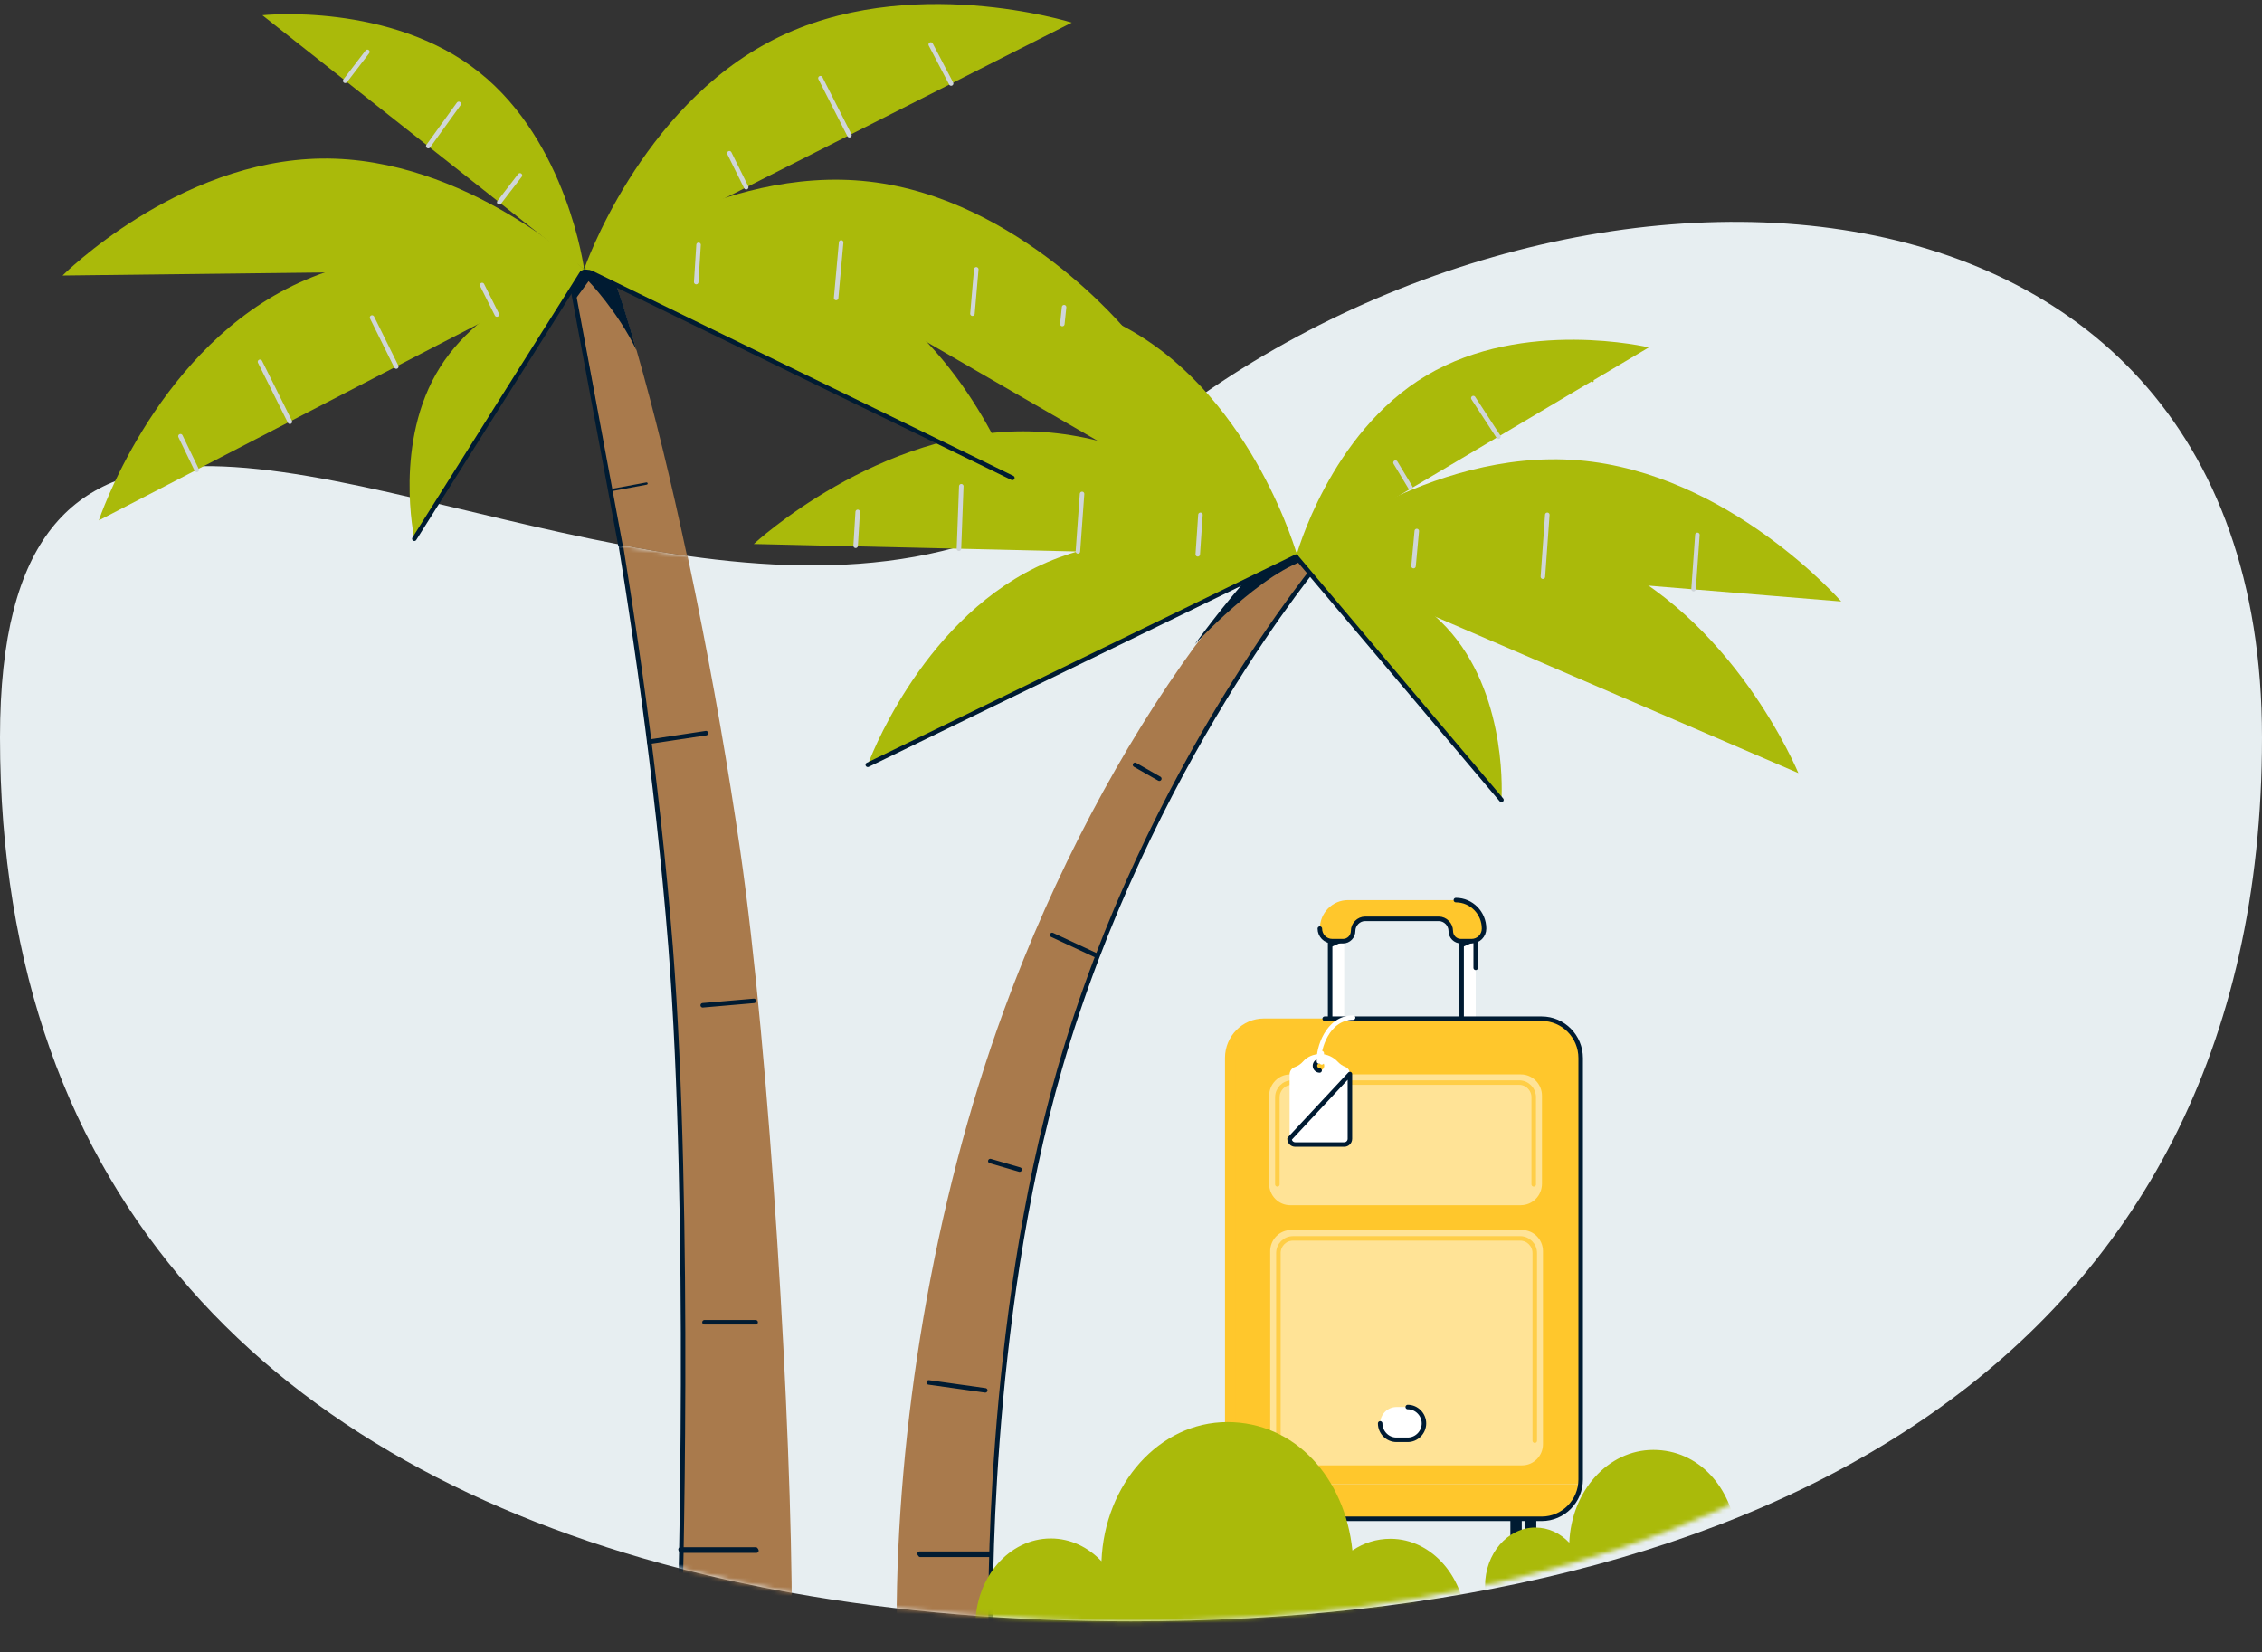
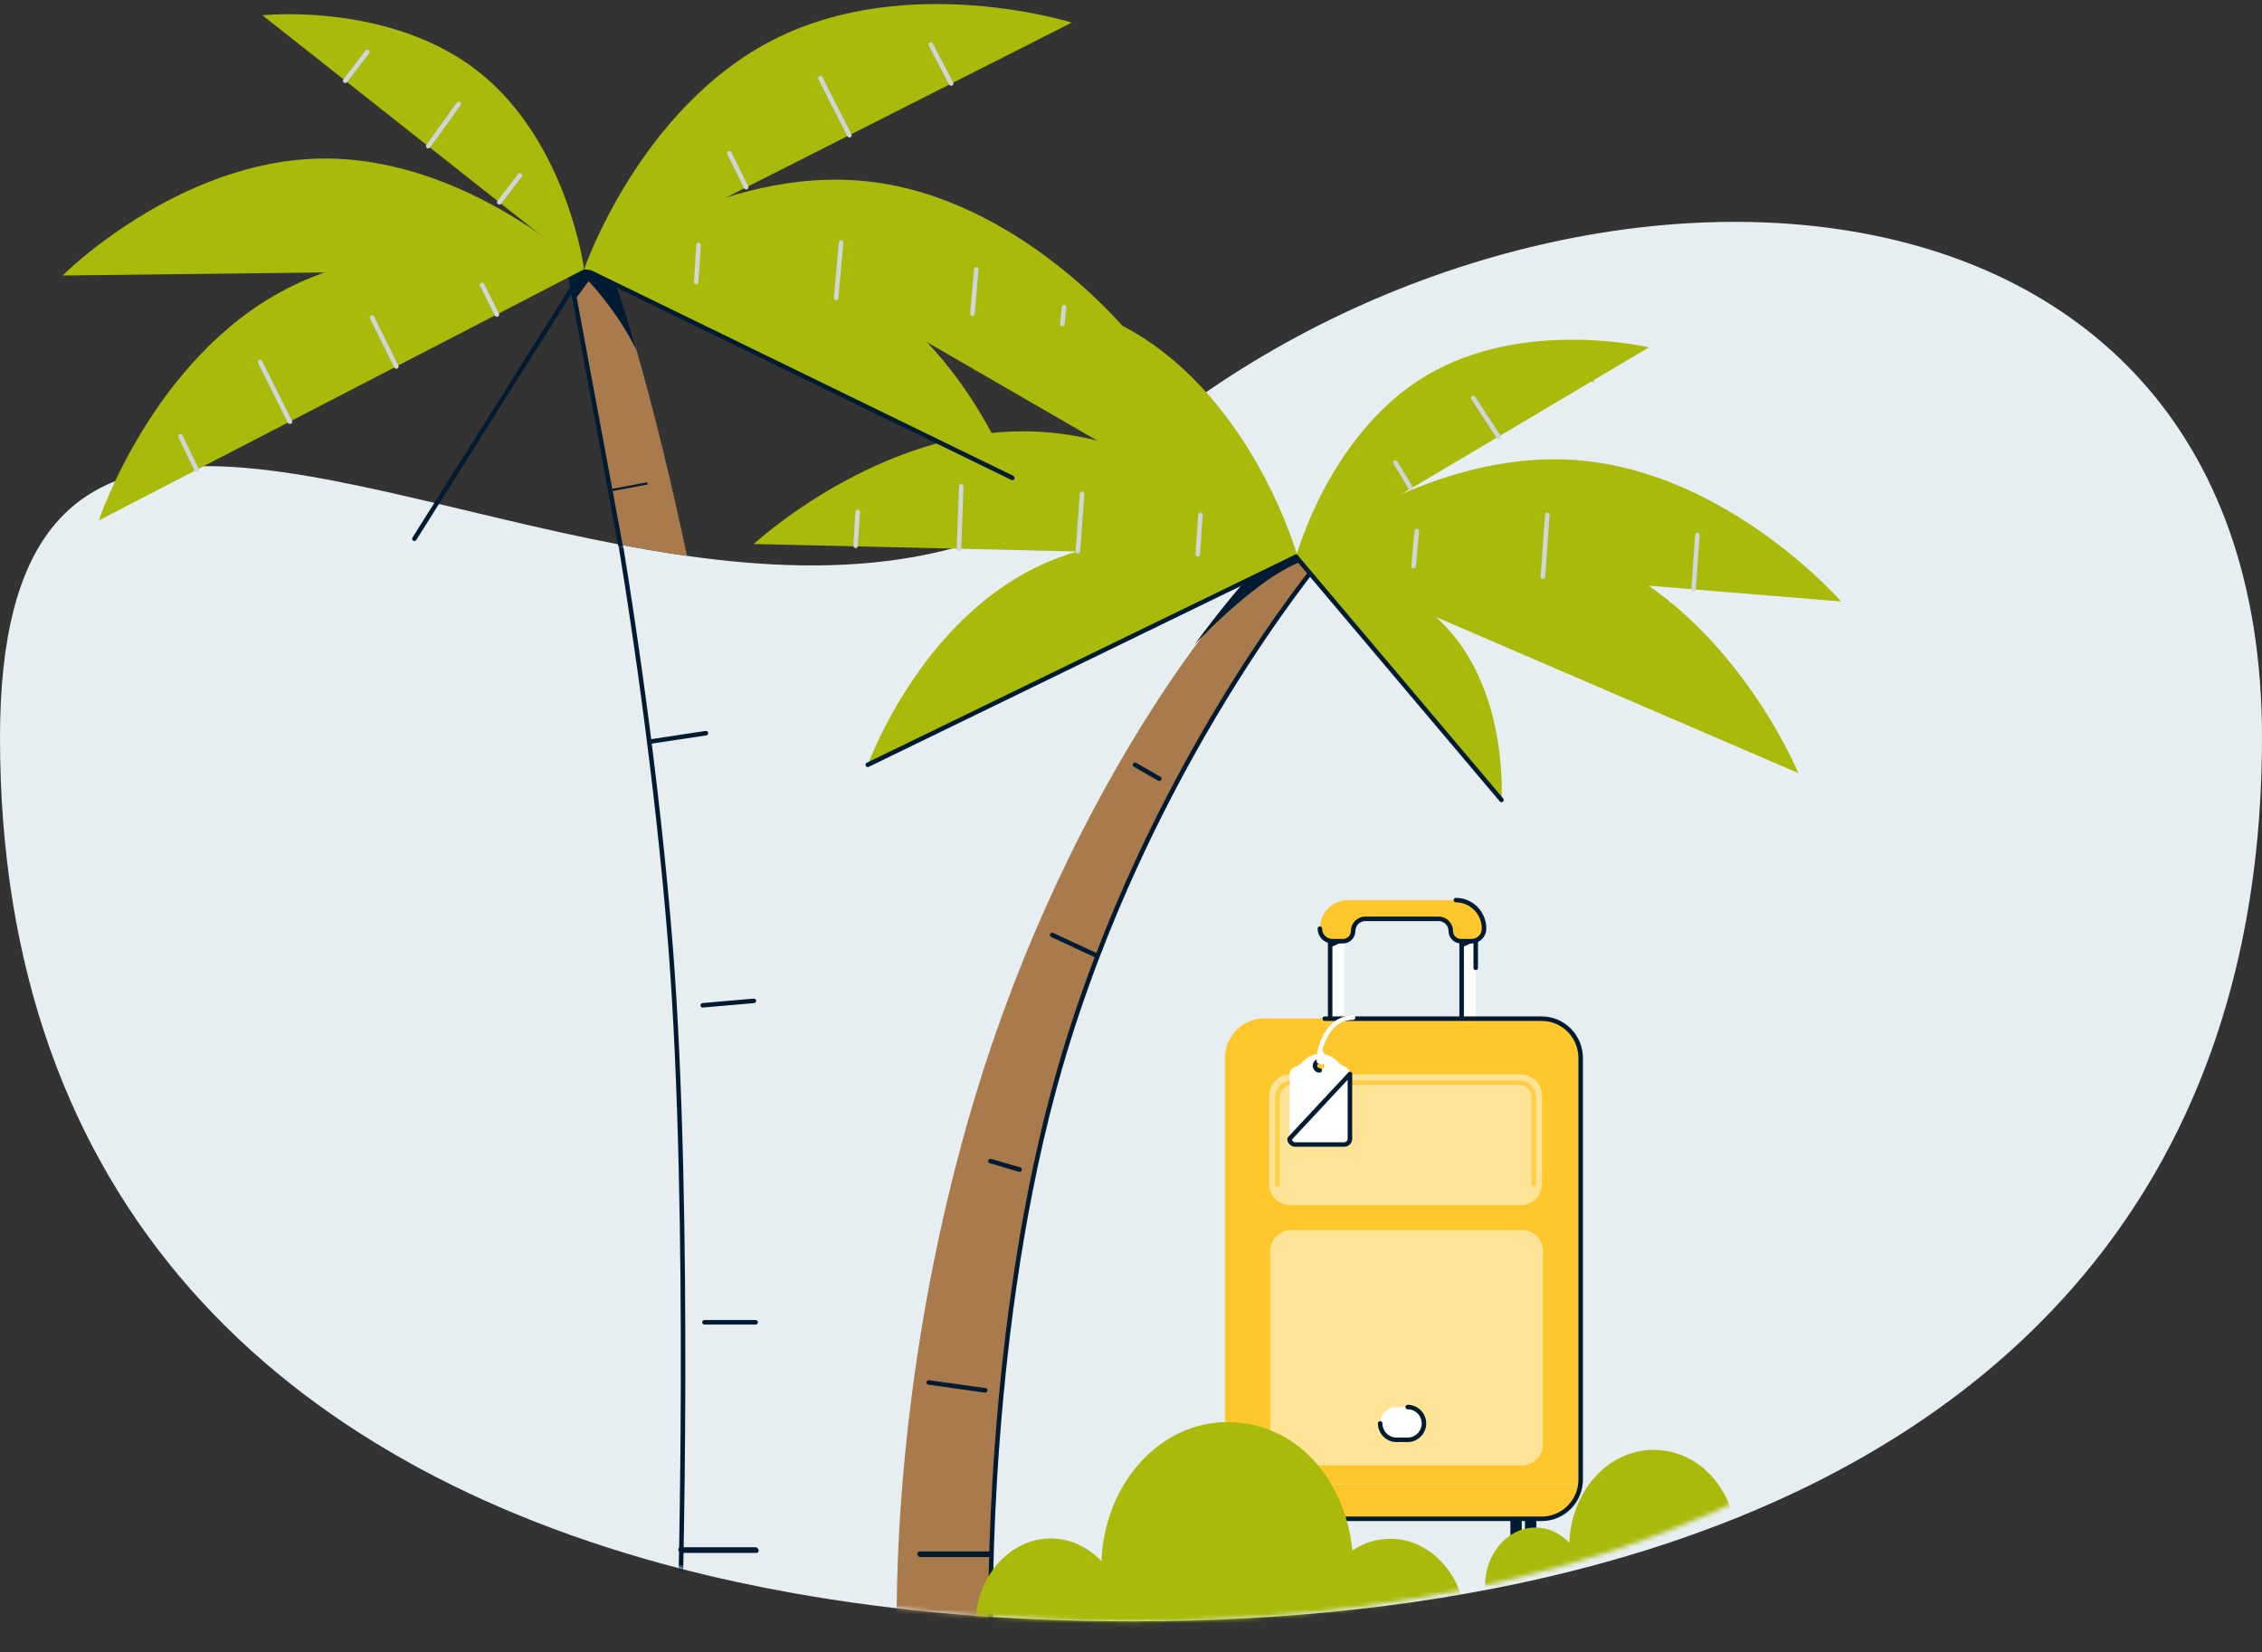
<svg xmlns="http://www.w3.org/2000/svg" width="501" height="366" viewBox="0 0 501 366" fill="none">
  <rect x="0" y="0" width="501" height="366" fill="#333333" stroke="none" />
  <g clip-path="url(#clip0_9336_37182)">
    <path fill-rule="evenodd" clip-rule="evenodd" d="M501 163.349C501 301.999 388.85 359.139 250.5 359.139C224.26 359.139 198.96 357.079 175.19 352.799C166.82 351.299 158.63 349.519 150.67 347.449C62 324.469 0 266.439 0 163.349C0 73.739 66.33 107.139 137.4 120.659C142.31 121.599 147.23 122.429 152.16 123.129C186.31 127.959 220.58 125.999 248.23 101.619C337.7 22.739 501 24.709 501 163.349Z" fill="#E7EEF1" />
    <mask id="mask0_9336_37182" style="mask-type:luminance" maskUnits="userSpaceOnUse" x="0" y="49" width="501" height="311">
      <path d="M250.5 359.138C388.85 359.138 501 301.998 501 163.348C501 24.698 337.7 22.738 248.23 101.618C158.75 180.498 0 24.708 0 163.348C0 301.988 112.15 359.138 250.5 359.138Z" fill="white" />
    </mask>
    <g mask="url(#mask0_9336_37182)">
      <path d="M234.84 236.539C218.32 293.739 219.5 359.309 219.5 359.309H198.59C198.59 316.799 206.52 266.969 222.39 223.679C233.4 193.639 248.42 165.369 264.74 143.029L264.81 142.959C270.12 135.709 275.56 129.119 281 123.309L292.6 123.769H292.73C292.73 123.769 254.12 169.679 234.84 236.549V236.539Z" fill="#A97A4C" />
      <path d="M280.991 123.299L292.591 123.759H292.721C292.721 123.759 254.111 169.669 234.771 236.539C218.251 293.739 219.431 358.979 219.431 358.979" stroke="#001B32" stroke-miterlimit="10" stroke-linecap="round" />
      <path d="M203.83 344.408H219.5" stroke="#001B32" stroke-miterlimit="10" stroke-linecap="round" />
-       <path d="M150.56 359.048C150.56 359.048 153.18 269.258 148.53 209.768C143.62 147.728 131.7 86.078 127.64 66.378C126.79 62.188 126.26 59.898 126.26 59.898L135.43 59.828C137.33 65.258 139.23 71.278 141.13 77.758C150.37 109.758 158.81 152.948 163.92 188.228C170.54 233.908 175.38 316.368 175.38 358.968H150.56V359.038V359.048Z" fill="#A97A4C" />
      <path d="M126.26 60.107C126.26 60.107 142.57 134.517 148.53 209.777C153.18 269.197 150.56 359.057 150.56 359.057" stroke="#001B32" stroke-miterlimit="10" stroke-linecap="round" />
      <path d="M150.891 343.479H167.531" stroke="#001B32" stroke-miterlimit="10" stroke-linecap="round" />
    </g>
    <path d="M287.38 123.248L188.91 66.308C188.91 66.308 223.46 57.628 250.67 73.298C277.88 88.968 287.38 123.258 287.38 123.258V123.248Z" fill="#AABA0A" />
    <path d="M292.431 123.509C282.731 123.509 265.681 141.599 264.631 142.709C269.941 135.459 275.381 128.869 280.821 123.049L292.421 123.509H292.431Z" fill="#001B32" />
    <path d="M398.311 171.249L287.061 123.319C287.061 123.319 322.461 109.799 353.211 123.059C383.961 136.319 398.311 171.249 398.311 171.249Z" fill="#AABA0A" />
    <path d="M365.201 76.949L287.061 123.309C287.061 123.309 294.401 95.949 315.971 83.149C337.541 70.349 365.201 76.949 365.201 76.949Z" fill="#AABA0A" />
    <path d="M332.551 177.188L287.051 123.318C287.051 123.318 309.081 125.468 321.601 140.358C334.121 155.248 332.551 177.188 332.551 177.188Z" fill="#AABA0A" />
    <path d="M287.059 123.309L192.199 169.409C192.199 169.409 203.349 138.389 229.499 125.659C255.649 112.929 287.059 123.309 287.059 123.309Z" fill="#AABA0A" />
    <path d="M407.811 133.239L287.051 123.309C287.051 123.309 316.291 99.209 349.591 101.959C382.891 104.699 407.801 133.239 407.801 133.239H407.811Z" fill="#AABA0A" />
    <path d="M288.099 123.309L166.949 120.499C166.949 120.499 194.679 94.769 228.109 95.559C261.539 96.339 288.099 123.309 288.099 123.309Z" fill="#AABA0A" />
    <path d="M332.551 177.188L287.051 123.318" stroke="#001B32" stroke-miterlimit="10" stroke-linecap="round" />
    <path d="M287.059 123.309L192.199 169.409" stroke="#001B32" stroke-linecap="round" stroke-linejoin="round" />
    <path d="M375.95 118.479L375.1 130.499" stroke="#CFD5D9" stroke-miterlimit="10" stroke-linecap="round" />
    <path d="M342.71 114.039L341.73 127.749" stroke="#CFD5D9" stroke-miterlimit="10" stroke-linecap="round" />
    <path d="M313.8 117.629L313.08 125.399" stroke="#CFD5D9" stroke-miterlimit="10" stroke-linecap="round" />
    <path d="M265.879 114.039L265.289 122.789" stroke="#CFD5D9" stroke-miterlimit="10" stroke-linecap="round" />
    <path d="M239.66 109.408L238.74 122.138" stroke="#CFD5D9" stroke-miterlimit="10" stroke-linecap="round" />
    <path d="M212.911 107.709L212.391 121.549" stroke="#CFD5D9" stroke-miterlimit="10" stroke-linecap="round" />
    <path d="M189.97 113.389L189.51 120.899" stroke="#CFD5D9" stroke-miterlimit="10" stroke-linecap="round" />
    <path d="M349.73 79.818L352.75 84.388" stroke="#AABA0A" stroke-width="0.5" stroke-miterlimit="10" stroke-linecap="round" />
    <path d="M326.32 88.178L331.89 96.728" stroke="#CFD5D9" stroke-miterlimit="10" stroke-linecap="round" />
    <path d="M309.08 102.479L312.42 108.029" stroke="#CFD5D9" stroke-miterlimit="10" stroke-linecap="round" />
    <path d="M203.67 344.158H219.34" stroke="#001B32" stroke-miterlimit="10" stroke-linecap="round" />
    <path d="M205.699 306.219L218.219 307.979" stroke="#001B32" stroke-miterlimit="10" stroke-linecap="round" />
    <path d="M219.34 257.178L225.83 259.068" stroke="#001B32" stroke-miterlimit="10" stroke-linecap="round" />
    <path d="M233.039 207.098L242.869 211.668" stroke="#001B32" stroke-miterlimit="10" stroke-linecap="round" />
    <path d="M251.391 169.418L256.771 172.488" stroke="#001B32" stroke-miterlimit="10" stroke-linecap="round" />
    <path d="M283.199 341.149C282.499 341.149 281.939 340.579 281.939 339.879V333.229C281.939 332.519 282.499 331.959 283.199 331.959C283.899 331.959 284.459 332.529 284.459 333.229V339.879C284.459 340.589 283.899 341.149 283.199 341.149Z" fill="#001B32" />
    <path d="M286.41 341.149C285.71 341.149 285.15 340.579 285.15 339.879V333.229C285.15 332.519 285.71 331.959 286.41 331.959C287.11 331.959 287.67 332.529 287.67 333.229V339.879C287.67 340.589 287.06 341.149 286.41 341.149Z" fill="#001B32" />
    <path d="M335.789 341.149C335.089 341.149 334.529 340.579 334.529 339.879V333.229C334.529 332.519 335.089 331.959 335.789 331.959C336.489 331.959 337.049 332.529 337.049 333.229V339.879C337.049 340.589 336.489 341.149 335.789 341.149Z" fill="#001B32" />
    <path d="M339.01 341.149C338.31 341.149 337.75 340.579 337.75 339.879V333.229C337.75 332.519 338.31 331.959 339.01 331.959C339.71 331.959 340.27 332.529 340.27 333.229V339.879C340.27 340.589 339.66 341.149 339.01 341.149Z" fill="#001B32" />
    <path d="M326.849 229.748H323.729V203.238H297.729V229.748H294.609V202.068H326.849V229.748Z" fill="white" />
    <path d="M297.729 229.748H294.609V202.068H326.849V214.378" stroke="#001B32" stroke-linecap="round" stroke-linejoin="round" />
    <path d="M326.85 229.748H323.73V203.238H297.73" stroke="#001B32" stroke-linecap="round" stroke-linejoin="round" />
    <path d="M322.42 199.379H298.57C295.12 199.379 292.33 202.209 292.33 205.699C292.33 207.209 293.54 208.479 295.08 208.479H297.46C298.72 208.479 299.7 207.439 299.7 206.219C299.7 204.759 300.91 203.529 302.36 203.529H318.67C320.11 203.529 321.33 204.759 321.33 206.219C321.33 207.489 322.35 208.479 323.57 208.479H325.95C327.44 208.479 328.7 207.249 328.7 205.699C328.7 202.209 325.9 199.379 322.46 199.379H322.42Z" fill="#FFC72C" />
    <path d="M292.33 205.699C292.33 207.209 293.54 208.479 295.08 208.479H297.46C298.72 208.479 299.7 207.439 299.7 206.219C299.7 204.759 300.91 203.529 302.36 203.529H318.67C320.11 203.529 321.33 204.759 321.33 206.219C321.33 207.489 322.35 208.479 323.57 208.479H325.95C327.44 208.479 328.7 207.249 328.7 205.699C328.7 202.209 325.9 199.379 322.46 199.379" stroke="#001B32" stroke-linecap="round" stroke-linejoin="round" />
    <path d="M350.1 327.658V234.328C350.1 229.518 346.23 225.598 341.48 225.598H279.94C275.19 225.598 271.32 229.508 271.32 234.328V327.658C271.32 328.038 271.37 328.368 271.41 328.738H350.05C350.1 328.408 350.1 328.028 350.1 327.658Z" fill="#FFC72C" />
    <path opacity="0.75" d="M348.33 327.798V234.658C348.33 230.648 345.12 227.398 341.16 227.398H280.27C276.31 227.398 273.1 230.648 273.1 234.658V327.798" stroke="#FFC72C" stroke-linecap="round" stroke-linejoin="round" />
    <path d="M337.8 328.738H271.41C271.92 333.028 275.56 336.378 279.93 336.378H341.52C341.8 336.378 342.08 336.378 342.36 336.328C342.45 336.328 342.55 336.278 342.64 336.278C342.83 336.228 343.01 336.228 343.2 336.188C343.29 336.188 343.43 336.138 343.53 336.098C343.67 336.048 343.86 336.008 344 335.958C344.14 335.908 344.23 335.868 344.37 335.818C344.51 335.768 344.65 335.728 344.79 335.678C344.93 335.628 345.02 335.588 345.16 335.538C345.3 335.488 345.39 335.448 345.53 335.348C345.67 335.298 345.76 335.208 345.9 335.158C345.99 335.108 346.13 335.018 346.23 334.968C346.37 334.878 346.46 334.778 346.6 334.728C346.69 334.678 346.79 334.588 346.88 334.538C347.02 334.448 347.11 334.348 347.25 334.258C347.34 334.208 347.39 334.118 347.48 334.068C347.62 333.928 347.71 333.828 347.85 333.688C347.9 333.638 347.94 333.598 347.99 333.498C348.13 333.358 348.22 333.218 348.36 333.078C348.41 333.028 348.41 332.988 348.45 332.938C349.38 331.758 349.99 330.298 350.17 328.738H337.78H337.8Z" fill="#FFC72C" />
    <path d="M293.4 225.648H341.48C346.23 225.648 350.1 229.558 350.1 234.378V327.708C350.1 332.518 346.23 336.428 341.48 336.428H279.94C275.19 336.428 271.32 332.518 271.32 327.708" stroke="#001B32" stroke-linecap="round" stroke-linejoin="round" />
    <path opacity="0.5" d="M337.14 324.589H285.94C283.42 324.589 281.33 322.509 281.33 319.919V277.139C281.33 274.589 283.38 272.469 285.94 272.469H337.14C339.66 272.469 341.75 274.549 341.75 277.139V319.919C341.75 322.509 339.65 324.589 337.14 324.589Z" fill="white" />
    <path opacity="0.5" d="M336.87 266.958H285.76C283.2 266.958 281.1 264.838 281.1 262.238V242.708C281.1 240.118 283.2 237.988 285.76 237.988H336.87C339.43 237.988 341.53 240.108 341.53 242.708V262.188C341.53 264.828 339.43 266.948 336.87 266.948V266.958Z" fill="white" />
    <path opacity="0.75" d="M282.92 262.339V243.049C282.92 241.259 284.36 239.799 286.13 239.799H336.49C338.26 239.799 339.7 241.259 339.7 243.049V262.339" stroke="#FFC72C" stroke-linecap="round" stroke-linejoin="round" />
-     <path opacity="0.75" d="M283.15 319.118V277.568C283.15 275.778 284.59 274.318 286.36 274.318H336.72C338.49 274.318 339.93 275.778 339.93 277.568V319.118" stroke="#FFC72C" stroke-linecap="round" stroke-linejoin="round" />
    <path d="M311.799 318.928H309.279C307.319 318.928 305.689 317.278 305.689 315.298C305.689 313.318 307.319 311.668 309.279 311.668H311.839C313.799 311.668 315.429 313.318 315.429 315.298C315.379 317.328 313.799 318.928 311.799 318.928Z" fill="white" />
    <path d="M311.799 311.668C313.759 311.668 315.389 313.318 315.389 315.298C315.389 317.278 313.759 318.928 311.799 318.928H309.279C307.319 318.928 305.689 317.278 305.689 315.298" stroke="#001B32" stroke-linecap="round" stroke-linejoin="round" />
    <path d="M292.419 237.108C291.859 237.158 291.349 236.778 291.299 236.168C291.249 235.598 291.629 235.088 292.229 235.038C292.789 234.988 293.299 235.368 293.349 235.978C293.399 236.548 292.979 237.058 292.419 237.108Z" fill="#FFC72C" />
    <path d="M292.471 233.479H292.381C290.941 233.479 289.541 234.049 288.611 235.129C288.101 235.699 287.491 236.119 286.791 236.359C286.091 236.599 285.631 237.259 285.631 238.009V252.249C285.631 252.959 286.191 253.519 286.891 253.519H297.741C298.441 253.519 299.001 252.949 299.001 252.249V237.909C299.001 237.199 298.581 236.539 297.931 236.309C297.321 236.069 296.811 235.699 296.351 235.229C295.331 234.139 293.971 233.479 292.481 233.479H292.471ZM292.281 237.109C291.721 237.109 291.251 236.639 291.251 236.069C291.251 235.499 291.721 235.029 292.281 235.029C292.841 235.029 293.301 235.499 293.301 236.069C293.301 236.639 292.881 237.109 292.281 237.109Z" fill="white" />
    <path d="M292.279 237.109C291.719 237.109 291.249 236.639 291.249 236.069C291.249 235.499 291.719 235.029 292.279 235.029M285.619 252.249C285.619 252.959 286.179 253.519 286.879 253.519H297.729C298.429 253.519 298.989 252.949 298.989 252.249V237.909L285.619 252.249Z" stroke="#001B32" stroke-linecap="round" stroke-linejoin="round" />
    <path d="M299.69 225.408C293.96 225.408 291.91 232.438 292.14 235.118" stroke="white" stroke-linecap="round" stroke-linejoin="round" />
    <path d="M292.75 233.289V235.319" stroke="white" stroke-linecap="round" stroke-linejoin="round" />
    <path d="M294.561 209.888V208.428L297.731 208.478L294.561 209.888Z" fill="#001B32" />
    <path d="M323.68 209.888V208.428L326.85 208.478L323.68 209.888Z" fill="#001B32" />
    <path d="M152.16 123.128C147.23 122.428 142.31 121.598 137.4 120.658C133.37 95.638 129.48 75.808 127.48 66.138C126.63 61.948 126.1 59.658 126.1 59.658L135.27 59.588C137.17 65.018 139.07 71.038 140.97 77.518C144.91 91.178 148.7 106.878 152.16 123.128Z" fill="#A97A4C" />
    <path d="M126.1 59.859C129.87 80.129 133.63 100.399 137.4 120.669" stroke="#001B32" stroke-miterlimit="10" stroke-linecap="round" />
    <path d="M140.97 77.588C136.78 68.888 130.36 62.278 130.36 62.278L127.48 66.208C126.63 62.018 126.1 59.728 126.1 59.728L135.27 59.658C137.23 65.028 139.14 71.048 140.97 77.588Z" fill="#001B32" />
    <path d="M150.73 343.219H167.37" stroke="#001B32" stroke-miterlimit="10" stroke-linecap="round" />
    <path d="M156.029 292.898H167.359" stroke="#001B32" stroke-miterlimit="10" stroke-linecap="round" />
    <path d="M155.641 222.679L166.971 221.699" stroke="#001B32" stroke-miterlimit="10" stroke-linecap="round" />
    <path d="M143.779 164.298L156.359 162.398" stroke="#001B32" stroke-miterlimit="10" stroke-linecap="round" />
    <path d="M135.859 108.479L143.199 107.109" stroke="#001B32" stroke-width="0.5" stroke-miterlimit="10" stroke-linecap="round" />
-     <path d="M91.78 119.338L129.38 59.658C129.38 59.658 107.9 64.828 97.48 81.318C87.07 97.808 91.78 119.338 91.78 119.338Z" fill="#AABA0A" />
    <path d="M91.779 119.338L129.379 59.658" stroke="#001B32" stroke-miterlimit="10" stroke-linecap="round" />
    <path d="M129.381 59.659L224.221 105.859C224.221 105.859 213.081 74.769 186.951 62.009C160.821 49.249 129.381 59.649 129.381 59.649V59.659Z" fill="#AABA0A" />
    <path d="M129.381 59.658L224.221 105.858" stroke="#001B32" stroke-miterlimit="10" stroke-linecap="round" />
    <path d="M129.379 59.659L237.379 5.009C237.379 5.009 201.229 -6.381 171.419 8.739C141.619 23.859 129.369 59.649 129.369 59.649L129.379 59.659Z" fill="#AABA0A" />
    <path d="M129.381 59.659L249.641 73.399C249.641 73.399 225.731 44.019 192.521 40.219C159.311 36.419 129.381 59.659 129.381 59.659Z" fill="#AABA0A" />
    <path d="M13.84 61.028L129.38 59.658C129.38 59.658 103.25 34.728 71.28 35.118C39.32 35.508 13.84 61.038 13.84 61.038V61.028Z" fill="#AABA0A" />
    <path d="M21.891 115.278L129.371 59.648C129.371 59.648 93.151 48.658 63.481 63.968C33.811 79.278 21.891 115.278 21.891 115.278Z" fill="#AABA0A" />
    <path d="M58.119 3.379L129.379 59.659C129.379 59.659 125.709 31.519 106.059 15.939C86.409 0.369 58.119 3.379 58.119 3.379Z" fill="#AABA0A" />
    <path d="M39.971 96.629L43.571 104.089" stroke="#CFD5D9" stroke-miterlimit="10" stroke-linecap="round" />
    <path d="M57.59 80.139L64.21 93.419" stroke="#CFD5D9" stroke-miterlimit="10" stroke-linecap="round" />
    <path d="M82.41 70.328L87.78 81.188" stroke="#CFD5D9" stroke-miterlimit="10" stroke-linecap="round" />
    <path d="M106.779 63.129L110.059 69.669" stroke="#CFD5D9" stroke-miterlimit="10" stroke-linecap="round" />
    <path d="M154.719 54.228L154.199 62.478" stroke="#CFD5D9" stroke-miterlimit="10" stroke-linecap="round" />
    <path d="M186.299 53.699L185.189 65.999" stroke="#CFD5D9" stroke-miterlimit="10" stroke-linecap="round" />
    <path d="M216.231 59.658L215.381 69.478" stroke="#CFD5D9" stroke-miterlimit="10" stroke-linecap="round" />
    <path d="M235.679 68.039L235.289 71.769" stroke="#CFD5D9" stroke-miterlimit="10" stroke-linecap="round" />
    <path d="M115.16 38.848L110.58 44.808" stroke="#CFD5D9" stroke-miterlimit="10" stroke-linecap="round" />
    <path d="M101.609 23.008L94.859 32.368" stroke="#CFD5D9" stroke-miterlimit="10" stroke-linecap="round" />
    <path d="M81.371 11.488L76.461 17.898" stroke="#CFD5D9" stroke-miterlimit="10" stroke-linecap="round" />
    <path d="M161.539 33.938L165.269 41.468" stroke="#CFD5D9" stroke-miterlimit="10" stroke-linecap="round" />
    <path d="M181.711 17.318L188.131 29.948" stroke="#CFD5D9" stroke-miterlimit="10" stroke-linecap="round" />
    <path d="M206.141 9.859L210.661 18.499" stroke="#CFD5D9" stroke-miterlimit="10" stroke-linecap="round" />
    <mask id="mask1_9336_37182" style="mask-type:luminance" maskUnits="userSpaceOnUse" x="0" y="0" width="501" height="360">
      <path d="M501 132.876C501 293.106 388.85 359.139 250.5 359.139C224.26 359.139 198.96 356.758 175.19 351.812C166.82 350.079 158.63 348.022 150.67 345.63C62 319.073 0 252.011 0 132.876C0 29.319 66.33 67.918 137.4 83.542C142.31 84.628 147.23 85.587 152.16 86.396C186.31 91.978 220.58 89.713 248.23 61.538C337.7 -29.619 501 -27.342 501 132.876Z" fill="white" />
    </mask>
    <g mask="url(#mask1_9336_37182)">
      <path d="M232.75 340.786C237.05 340.786 240.99 342.682 243.96 345.825C244.63 328.664 256.81 315.004 271.84 315.004C286.87 315.004 297.91 327.404 299.54 343.444C302.03 341.769 304.87 340.856 307.97 340.856C317.18 340.856 324.7 349.546 324.7 360.189C324.7 362.431 324.4 364.535 323.79 366.499H216.92C216.31 364.535 216.01 362.362 216.01 360.189C216.01 349.396 223.53 340.786 232.74 340.786H232.75Z" fill="#AABA0A" />
      <path d="M340.1 338.372C342.97 338.372 345.6 339.631 347.58 341.734C348.02 330.282 356.15 321.164 366.19 321.164C376.23 321.164 383.58 329.438 384.67 340.14C386.33 339.019 388.23 338.406 390.29 338.406C396.44 338.406 401.45 344.208 401.45 351.303C401.45 352.794 401.25 354.204 400.84 355.51H329.53C329.13 354.204 328.92 352.748 328.92 351.303C328.92 344.104 333.94 338.36 340.08 338.36L340.1 338.372Z" fill="#AABA0A" />
    </g>
  </g>
  <defs>
    <clipPath id="clip0_9336_37182">
      <rect width="501" height="364.6" fill="white" transform="translate(0 0.898)" />
    </clipPath>
  </defs>
</svg>